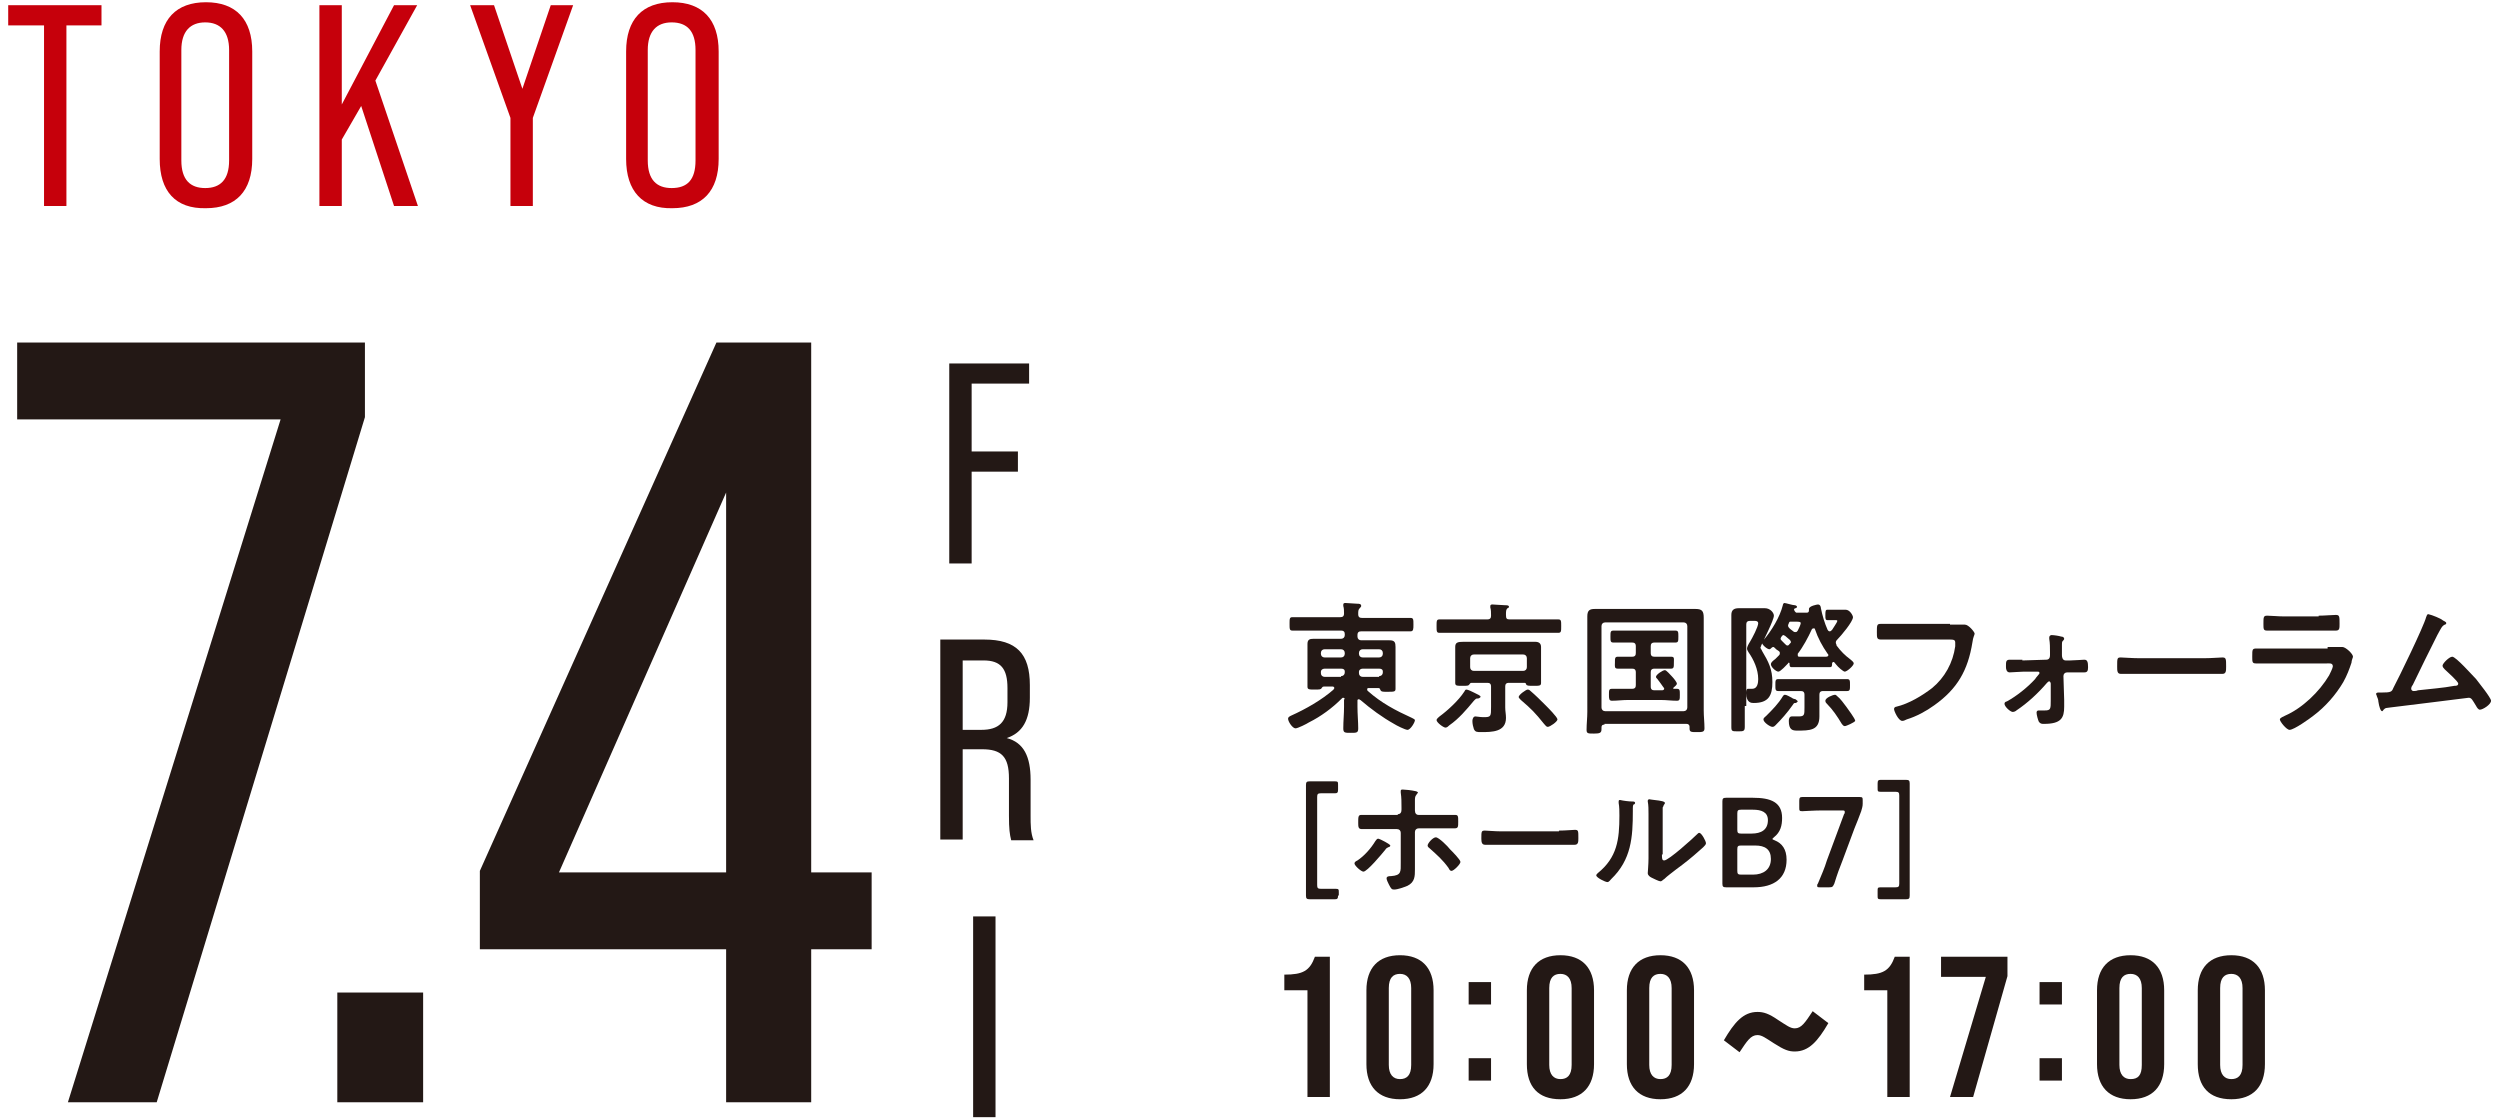
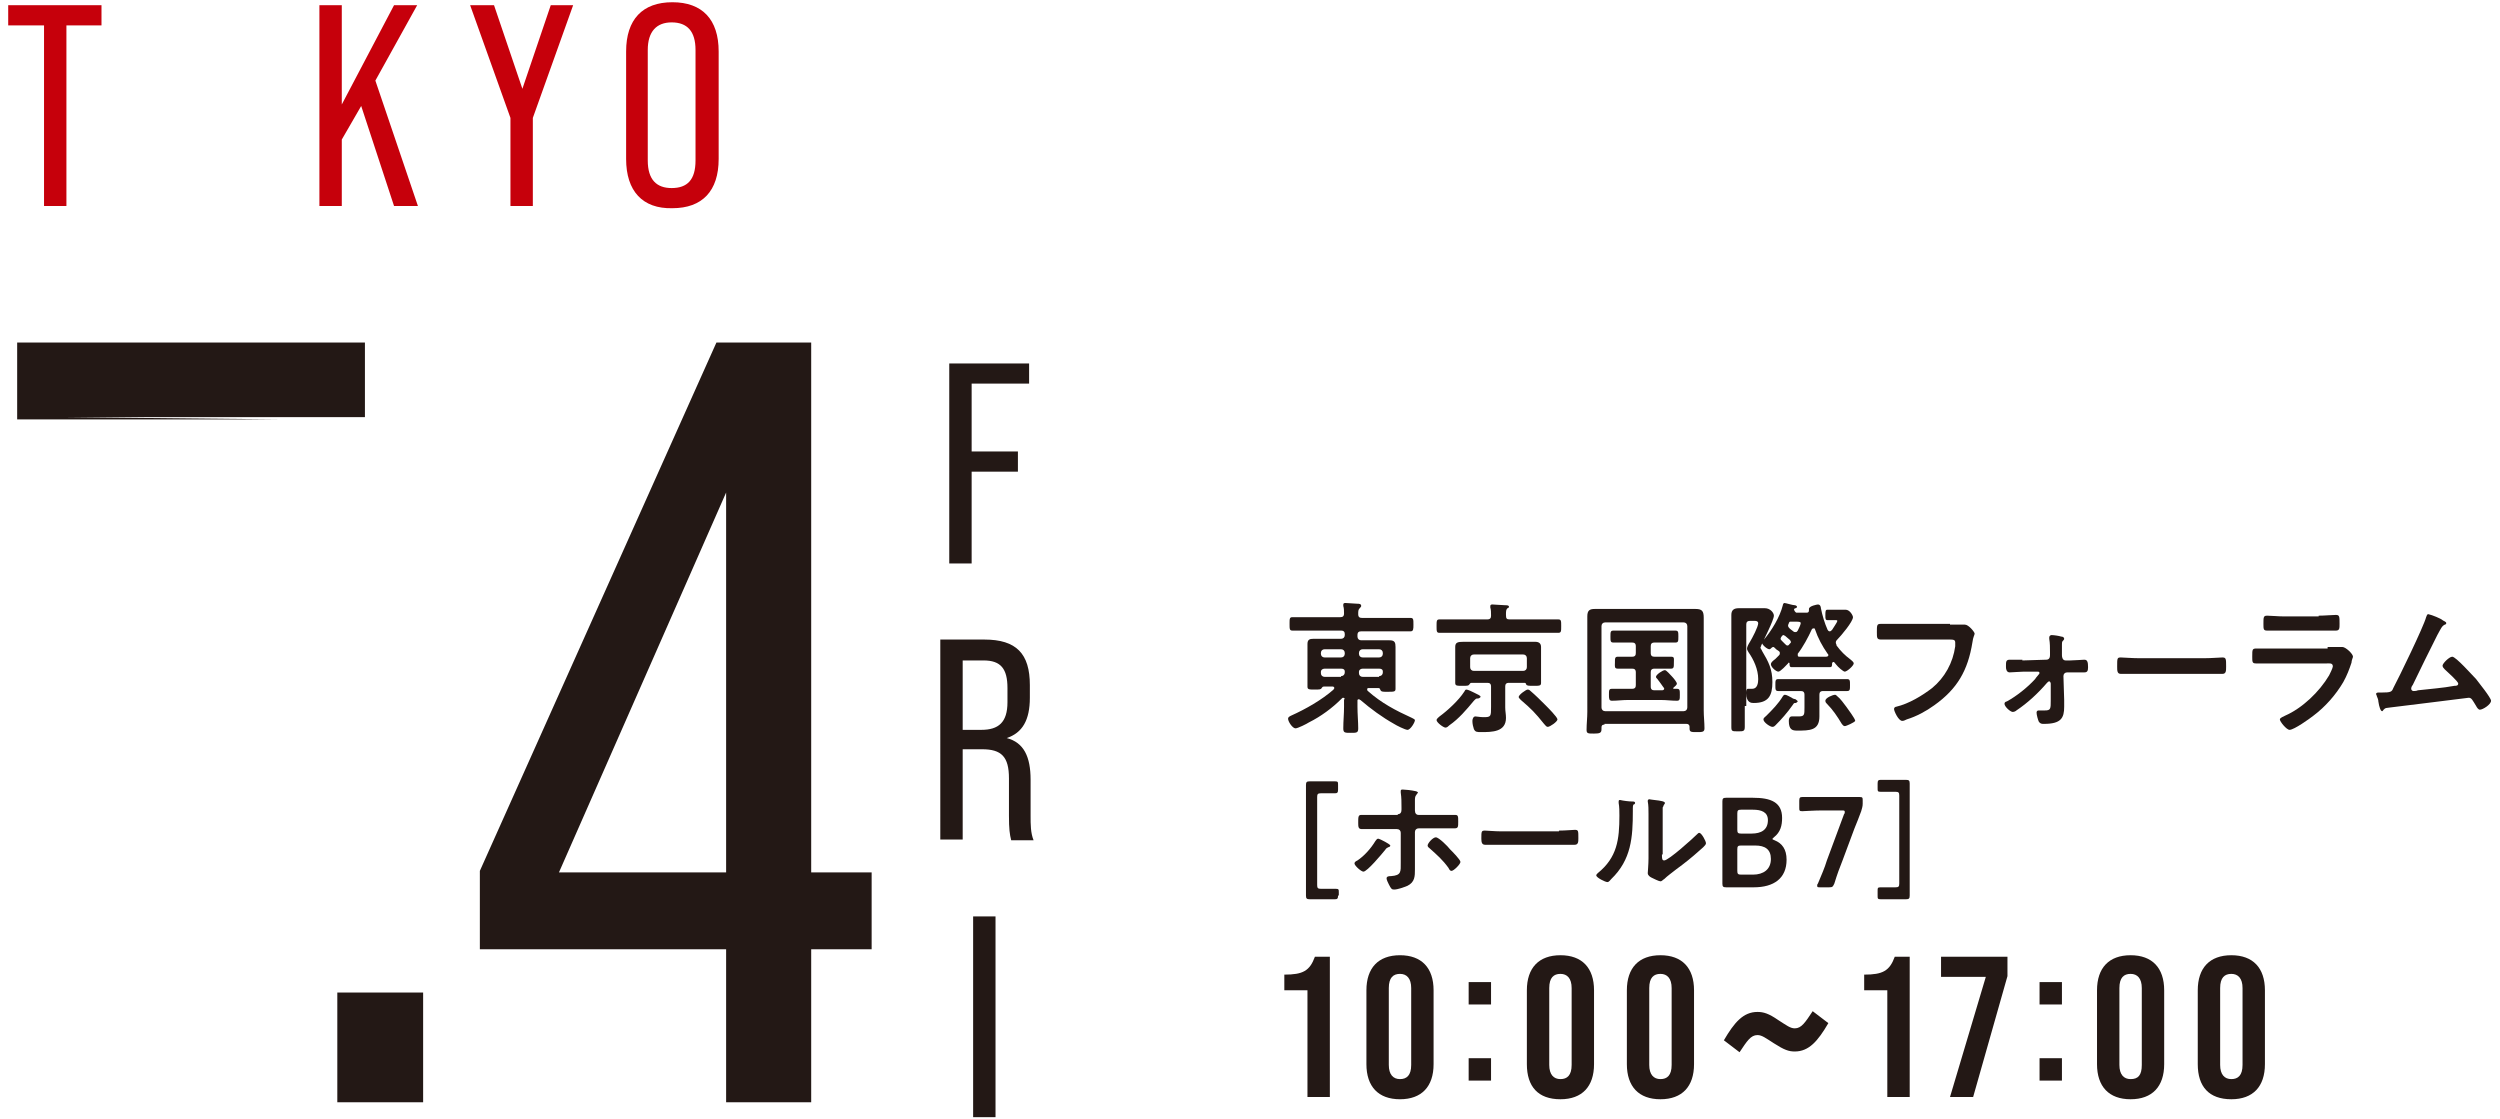
<svg xmlns="http://www.w3.org/2000/svg" version="1.1" id="レイヤー_1" x="0px" y="0px" width="335px" height="150px" viewBox="0 0 335 150" style="enable-background:new 0 0 335 150;" xml:space="preserve">
  <style type="text/css">
	.st0{fill:#231815;}
	.st1{fill:#C6000B;}
</style>
  <g>
    <g>
      <g>
        <path class="st0" d="M180.2,93.7c0-0.1-0.1-0.2-0.2-0.2c-0.1,0-0.1,0-0.2,0.1c-1.3,1.3-2.8,2.4-4.4,3.2c-0.3,0.2-1.5,0.8-1.8,0.8     c-0.4,0-1-0.9-1-1.3c0-0.2,0.2-0.3,0.4-0.4c2-0.9,4.1-2.1,5.7-3.5c0-0.1,0.1-0.1,0.1-0.2c0-0.1-0.1-0.2-0.2-0.2h-1.2     c-0.2,0-0.2,0.1-0.3,0.2c-0.1,0.2-0.3,0.2-0.9,0.2c-0.8,0-1,0-1-0.4c0-0.4,0-0.8,0-1.2v-3.4c0-0.4,0-0.7,0-1.1     c0-0.6,0.3-0.7,0.8-0.7c0.5,0,1.1,0,1.6,0h2.1c0.3,0,0.5-0.2,0.5-0.5V85c0-0.3-0.1-0.5-0.5-0.5h-4.2c-0.8,0-1.5,0-2.3,0     c-0.4,0-0.4-0.2-0.4-0.9c0-0.7,0-0.9,0.4-0.9c0.8,0,1.5,0,2.3,0h4.1c0.3,0,0.5-0.1,0.5-0.5c0-0.3,0-0.7-0.1-1c0-0.1,0-0.1,0-0.2     c0-0.2,0.2-0.2,0.3-0.2c0.4,0,1.2,0.1,1.6,0.1c0.2,0,0.5,0,0.5,0.3c0,0.1-0.1,0.2-0.2,0.3c-0.2,0.2-0.2,0.4-0.2,0.8     c0,0.4,0.2,0.5,0.5,0.5h4.2c0.8,0,1.5,0,2.3,0c0.4,0,0.4,0.2,0.4,0.9c0,0.6,0,0.9-0.4,0.9c-0.8,0-1.5,0-2.3,0h-4.3     c-0.3,0-0.5,0.1-0.5,0.5v0.2c0,0.3,0.2,0.5,0.5,0.5h2.2c0.5,0,1.1,0,1.6,0c0.7,0,0.8,0.3,0.8,0.9c0,0.3,0,0.6,0,1v3.4     c0,0.4,0,0.9,0,1.2c0,0.4-0.2,0.4-1.1,0.4c-0.6,0-0.8,0-0.9-0.2c-0.1-0.2-0.1-0.3-0.3-0.3h-1.3c-0.1,0-0.2,0-0.2,0.2     c0,0.1,0,0.1,0.1,0.2c1.8,1.6,3.7,2.6,5.9,3.6c0.2,0.1,0.4,0.2,0.4,0.3c0,0.3-0.6,1.3-1,1.3c-0.3,0-1.5-0.6-1.8-0.8     c-1.6-0.9-3.1-2-4.5-3.2c-0.1,0-0.1-0.1-0.2-0.1c-0.2,0-0.2,0.1-0.2,0.2v0.8c0,1,0.1,2,0.1,2.9c0,0.6-0.2,0.6-1,0.6     c-0.8,0-1,0-1-0.6c0-1,0.1-1.9,0.1-2.9V93.7z M179.7,88.1c0.3,0,0.5-0.2,0.5-0.5v-0.1c0-0.3-0.2-0.5-0.5-0.5h-2.2     c-0.3,0-0.5,0.2-0.5,0.5v0.1c0,0.3,0.2,0.5,0.5,0.5H179.7z M179.7,90.6c0.3,0,0.5-0.2,0.5-0.5V90c0-0.3-0.2-0.4-0.5-0.4h-2.2     c-0.3,0-0.5,0.2-0.5,0.4v0.2c0,0.3,0.2,0.5,0.5,0.5H179.7z M184.8,88.1c0.3,0,0.5-0.2,0.5-0.5v-0.1c0-0.3-0.2-0.5-0.5-0.5h-2.2     c-0.3,0-0.5,0.2-0.5,0.5v0.1c0,0.3,0.2,0.5,0.5,0.5H184.8z M184.8,90.6c0.3,0,0.5-0.2,0.5-0.5V90c0-0.3-0.2-0.4-0.5-0.4h-2.2     c-0.3,0-0.5,0.2-0.5,0.4v0.2c0,0.3,0.2,0.5,0.5,0.5H184.8z" />
        <path class="st0" d="M202.3,83h4.2c0.8,0,1.5,0,2.3,0c0.4,0,0.4,0.2,0.4,0.9s0,0.9-0.4,0.9c-0.8,0-1.5,0-2.3,0h-11.3     c-0.8,0-1.5,0-2.3,0c-0.4,0-0.4-0.2-0.4-0.9s0-0.9,0.4-0.9c0.8,0,1.5,0,2.3,0h4.1c0.4,0,0.5-0.2,0.5-0.5c0-0.4,0-0.8-0.1-1.1     c0-0.1,0-0.1,0-0.2c0-0.2,0.2-0.2,0.3-0.2c0.3,0,1.3,0.1,1.7,0.1c0.2,0,0.5,0,0.5,0.2c0,0.1-0.1,0.2-0.2,0.2     c-0.2,0.2-0.2,0.4-0.2,0.9C201.8,82.9,201.9,83,202.3,83z M198,93.6c-0.2,0-0.2,0-0.5,0.3c-1,1.2-2,2.4-3.3,3.3     c-0.1,0.1-0.3,0.3-0.5,0.3c-0.3,0-1.2-0.7-1.2-1c0-0.2,0.3-0.4,0.4-0.5c1.1-0.8,2.6-2.2,3.3-3.3c0.1-0.1,0.1-0.3,0.3-0.3     c0.2,0,0.8,0.3,1,0.4c0.6,0.3,0.9,0.4,0.9,0.6C198.3,93.5,198.2,93.6,198,93.6z M197.2,91.5c-0.2,0-0.2,0.1-0.3,0.2     c-0.1,0.2-0.3,0.2-0.9,0.2c-0.8,0-1,0-1-0.4c0-0.4,0-0.8,0-1.1v-2.6c0-0.4,0-0.7,0-1.1c0-0.6,0.3-0.7,1.1-0.7c0.3,0,0.8,0,1.3,0     h6.7c0.6,0,1.1,0,1.6,0c0.5,0,0.8,0.2,0.8,0.7c0,0.4,0,0.7,0,1.1v2.6c0,0.4,0,0.7,0,1.1c0,0.4-0.2,0.4-1,0.4c-0.7,0-0.9,0-1-0.2     c0-0.1-0.1-0.2-0.2-0.2h-2.1c-0.4,0-0.5,0.2-0.5,0.5v2.8c0,0.5,0.1,0.9,0.1,1.4c0,1.9-1.9,1.9-3.3,1.9c-0.6,0-0.8,0-1-0.4     c-0.1-0.3-0.2-0.7-0.2-1.1c0-0.2,0.1-0.6,0.4-0.6c0.2,0,0.6,0.1,1.1,0.1c1,0,1-0.1,1-1.4V92c0-0.4-0.2-0.5-0.5-0.5H197.2z      M204.1,89.9c0.3,0,0.5-0.2,0.5-0.5v-1.2c0-0.3-0.2-0.5-0.5-0.5h-6.6c-0.3,0-0.5,0.2-0.5,0.5v1.2c0,0.3,0.2,0.5,0.5,0.5H204.1z      M207.4,97.4c-0.2,0-0.3-0.2-0.5-0.4c-1.2-1.5-1.7-2-3.1-3.2c-0.1-0.1-0.3-0.3-0.3-0.4c0-0.3,1-1,1.2-1c0.2,0,0.3,0.1,0.4,0.2     c0.7,0.6,1.3,1.2,2,1.9c0.3,0.3,1.6,1.6,1.6,1.9C208.7,96.7,207.7,97.4,207.4,97.4z" />
        <path class="st0" d="M215,97.1c-0.3,0-0.4,0.1-0.4,0.4v0.2c0,0.5-0.2,0.6-1,0.6c-0.8,0-1,0-1-0.5c0-0.8,0.1-1.6,0.1-2.4V84.4     c0-0.6,0-1.2,0-1.8c0-0.8,0.3-1,1-1c0.6,0,1.3,0,1.9,0h9.7c0.6,0,1.3,0,1.9,0c0.9,0,1.1,0.3,1.1,1.2c0,0.4,0,1,0,1.6v10.8     c0,0.8,0.1,1.6,0.1,2.4c0,0.5-0.3,0.5-1,0.5c-0.8,0-1,0-1-0.5v-0.2c0-0.3-0.2-0.4-0.4-0.4H215z M226.1,83.9     c0-0.3-0.2-0.5-0.5-0.5h-10.5c-0.3,0-0.5,0.2-0.5,0.5v10.9c0,0.3,0.2,0.5,0.5,0.5h10.5c0.3,0,0.5-0.2,0.5-0.5V83.9z M221.2,92     c0,0.4,0.2,0.5,0.5,0.5h1c0.2,0,0.3-0.1,0.3-0.2c0-0.1,0-0.1-0.1-0.2c-0.2-0.3-0.5-0.7-0.8-1.1c-0.1-0.1-0.2-0.2-0.2-0.3     c0-0.3,0.9-0.9,1.2-0.9c0.2,0,0.7,0.6,0.9,0.8c0.2,0.2,0.7,0.8,0.7,1s-0.3,0.4-0.4,0.5c0,0-0.1,0.1-0.1,0.1     c0,0.1,0.1,0.1,0.1,0.1h0.4c0.4,0,0.4,0.2,0.4,0.8c0,0.6,0,0.8-0.4,0.8c-0.7,0-1.4-0.1-2.1-0.1h-4.5c-0.7,0-1.4,0.1-2.1,0.1     c-0.4,0-0.4-0.3-0.4-0.8c0-0.6,0-0.8,0.4-0.8c0.7,0,1.4,0,2.1,0h0.6c0.4,0,0.5-0.2,0.5-0.5v-1.7c0-0.4-0.2-0.5-0.5-0.5h-0.1     c-0.6,0-1.2,0-1.8,0c-0.5,0-0.4-0.3-0.4-0.8c0-0.6,0-0.8,0.4-0.8c0.6,0,1.2,0,1.8,0h0.1c0.4,0,0.5-0.2,0.5-0.5v-0.9     c0-0.4-0.2-0.5-0.5-0.5h-0.5c-0.7,0-1.4,0-2,0c-0.4,0-0.4-0.2-0.4-0.8c0-0.6,0-0.8,0.4-0.8c0.7,0,1.4,0,2,0h4.3c0.7,0,1.4,0,2,0     c0.4,0,0.4,0.2,0.4,0.8c0,0.6,0,0.8-0.4,0.8c-0.7,0-1.4,0-2,0h-0.8c-0.4,0-0.5,0.2-0.5,0.5v0.9c0,0.4,0.2,0.5,0.5,0.5h0.4     c0.6,0,1.2,0,1.8,0c0.5,0,0.4,0.2,0.4,0.8c0,0.6,0,0.8-0.4,0.8c-0.6,0-1.2,0-1.8,0h-0.4c-0.4,0-0.5,0.2-0.5,0.5V92z" />
        <path class="st0" d="M233.8,94.6c0,0.9,0,1.9,0,2.8c0,0.6-0.2,0.6-0.9,0.6c-0.8,0-0.9,0-0.9-0.6c0-0.9,0-1.8,0-2.8V84     c0-0.5,0-1.1,0-1.6c0-0.7,0.4-0.9,1-0.9c0.4,0,0.8,0,1.2,0h1c0.4,0,0.8,0,1.3,0c0.7,0,1.2,0.6,1.2,1c0,0.6-1.4,3.3-1.7,4     c0,0.1-0.1,0.2-0.1,0.3c0,0.1,0.2,0.3,0.2,0.4c0.9,1.5,1.4,2.5,1.4,4.2c0,1.8-0.5,2.8-2.5,2.8c-0.3,0-1,0-1-1.3     c0-0.2,0-0.6,0.2-0.6c0,0,0.3,0,0.6,0c0.7,0,0.8-0.8,0.8-1.3c0-1.3-0.6-2.6-1.3-3.6c-0.1-0.2-0.2-0.3-0.2-0.5     c0-0.2,0.2-0.6,0.4-0.9c0.3-0.5,1.1-2,1.1-2.5c0-0.2-0.2-0.3-0.4-0.3h-0.7c-0.4,0-0.5,0.2-0.5,0.5V94.6z M240.6,94.2     c-0.2,0-0.2,0-0.4,0.3c-0.7,1-1.5,1.9-2.3,2.7c-0.1,0.1-0.2,0.2-0.4,0.2c-0.3,0-1.2-0.6-1.2-1c0-0.2,0.2-0.3,0.4-0.5     c0.8-0.8,1.6-1.6,2.2-2.6c0.1-0.1,0.1-0.2,0.3-0.2c0.2,0,0.7,0.3,0.9,0.4c0.1,0.1,0.4,0.2,0.5,0.2c0.1,0.1,0.3,0.2,0.3,0.3     C240.8,94.1,240.7,94.2,240.6,94.2z M240.7,82.1h0.4c0.3,0,0.7,0,1,0c0.2,0,0.3-0.1,0.3-0.3c0-0.1,0-0.1,0-0.2     c0-0.4,1.1-0.6,1.2-0.6c0.3,0,0.4,0.3,0.4,0.5c0.2,1,0.5,2,0.9,2.9c0.1,0.1,0.1,0.2,0.3,0.2c0.1,0,0.2-0.1,0.3-0.2     c0.1-0.2,0.7-1,0.7-1.2c0-0.1-0.1-0.1-0.2-0.1h-0.2c-0.5,0-0.8,0-0.9,0c-0.3,0-0.3-0.2-0.3-0.6c0-0.6,0-0.8,0.3-0.8     c0,0,0.5,0,0.9,0h0.5c0.4,0,0.7,0,1,0c0.6,0,1,0.8,1,1c0,0.6-1.6,2.5-2.1,3c-0.1,0.1-0.2,0.2-0.2,0.4c0,0.2,0.1,0.2,0.1,0.4     c0.6,0.8,1.1,1.3,1.9,1.9c0.1,0.1,0.4,0.3,0.4,0.5c0,0.3-0.9,1.1-1.2,1.1c-0.2,0-0.9-0.6-1.2-1c-0.1-0.1-0.2-0.3-0.3-0.3     c-0.1,0-0.2,0.1-0.2,0.2c0,0.3,0,0.5-0.3,0.5c-0.5,0-1,0-1.5,0h-2.1c-0.5,0-1,0-1.5,0c-0.3,0-0.3-0.2-0.3-0.5     c0-0.1-0.1-0.1-0.1-0.1c0,0-0.1,0-0.1,0.1c-0.2,0.2-1,1.1-1.3,1.1c-0.3,0-1-0.6-1-1c0-0.2,0.2-0.4,0.6-0.7l0.5-0.5     c0.1-0.1,0.1-0.2,0.1-0.3c0-0.2-0.1-0.2-0.2-0.3c-0.2-0.1-0.3-0.2-0.5-0.4c-0.1-0.1-0.1-0.1-0.2-0.1c-0.1,0-0.2,0.1-0.2,0.1     c-0.1,0.1-0.2,0.2-0.3,0.2c-0.3,0-1-0.6-1-0.9c0-0.1,0.1-0.3,0.2-0.3c1.1-1.3,2.2-3.1,2.6-4.7c0-0.1,0.1-0.3,0.2-0.3     c0.2,0,1.1,0.3,1.4,0.3c0.1,0,0.3,0.1,0.3,0.2c0,0.1-0.1,0.2-0.2,0.2s-0.2,0.1-0.2,0.2C240.5,82,240.7,82.1,240.7,82.1z      M241.8,93.1c0-0.4-0.2-0.5-0.5-0.5h-1.1c-0.6,0-1.2,0-1.9,0c-0.4,0-0.4-0.2-0.4-0.8c0-0.6,0-0.8,0.4-0.8c0.6,0,1.3,0,1.9,0h5.4     c0.6,0,1.3,0,1.9,0c0.4,0,0.4,0.2,0.4,0.8c0,0.6,0,0.8-0.4,0.8c-0.6,0-1.3,0-1.9,0h-1.3c-0.4,0-0.5,0.2-0.5,0.5v1.6     c0,0.4,0,0.9,0,1.3c0,1.9-1.3,1.9-3,1.9c-0.6,0-1.1-0.1-1.1-1.3c0-0.3,0.1-0.6,0.4-0.6c0.1,0,0.2,0,0.3,0c0.2,0,0.4,0,0.6,0     c0.8,0,0.8-0.2,0.8-1.2V93.1z M239.9,85.8c-0.2-0.2-0.5-0.4-0.7-0.6c-0.1,0-0.1-0.1-0.2-0.1c-0.1,0-0.2,0.1-0.2,0.1     c-0.1,0.1-0.2,0.3-0.2,0.4c0,0.1,0.1,0.2,0.2,0.3c0.1,0.1,0.3,0.3,0.4,0.4c0.1,0.1,0.2,0.2,0.3,0.2c0.2,0,0.2-0.1,0.3-0.2     c0.1-0.1,0.2-0.2,0.2-0.3C239.9,85.9,239.9,85.9,239.9,85.8z M239.8,84.2c0.2,0.2,0.4,0.3,0.5,0.4c0.1,0.1,0.2,0.1,0.3,0.1     c0.2,0,0.2-0.1,0.3-0.2c0.1-0.2,0.4-0.8,0.4-1c0-0.2-0.3-0.2-0.9-0.2H240c-0.2,0-0.2,0-0.3,0.2c0,0.1-0.1,0.2-0.1,0.3     C239.6,84,239.7,84.1,239.8,84.2z M240.9,87.8c0,0.2,0.1,0.2,0.3,0.2h2.7c0.3,0,0.5,0,0.8,0c0.2,0,0.3-0.1,0.3-0.2     c0-0.1,0-0.1-0.1-0.2c-0.7-1-1.3-2.1-1.7-3.3c0-0.1-0.1-0.1-0.2-0.1c-0.1,0-0.2,0.1-0.2,0.1c-0.5,1.1-1.2,2.4-1.9,3.3     C240.9,87.6,240.9,87.7,240.9,87.8z M247.2,97.3c-0.2,0-0.3-0.2-0.4-0.3c-0.6-1-1.2-1.9-2-2.7c-0.1-0.1-0.2-0.2-0.2-0.4     c0-0.4,1-0.8,1.3-0.8c0.1,0,0.2,0.1,0.3,0.2c0.4,0.3,0.9,1,1.2,1.4c0.2,0.3,1.2,1.6,1.2,1.9C248.5,96.8,247.4,97.3,247.2,97.3z" />
        <path class="st0" d="M261.3,83.7c0.4,0,1.3,0,1.7,0c0.1,0,0.3,0,0.3,0c0.5,0,1.3,1,1.3,1.2c0,0.2-0.2,0.4-0.3,1.2     c-0.6,3.7-2,6.2-5.1,8.4c-1.1,0.8-2.4,1.5-3.7,1.9c-0.2,0.1-0.4,0.2-0.6,0.2c-0.5,0-1.1-1.3-1.1-1.6c0-0.2,0.2-0.3,0.3-0.3     c1.7-0.4,3.5-1.5,4.8-2.5c1.7-1.4,2.8-3.4,3.1-5.6c0-0.1,0-0.3,0-0.5c0-0.4-0.3-0.4-0.7-0.4h-6.8c-0.8,0-1.6,0-2.4,0     c-0.6,0-0.6-0.2-0.6-1c0-0.9,0-1.1,0.5-1.1c0.8,0,1.6,0,2.5,0H261.3z" />
        <path class="st0" d="M271,88.5l3.2-0.1c0.4,0,0.5-0.3,0.5-0.6v-0.4c0-0.6,0-1.2-0.1-1.8c0-0.1,0-0.2,0-0.2c0-0.2,0.2-0.3,0.3-0.3     c0.3,0,1,0.1,1.3,0.2c0.2,0,0.4,0.1,0.4,0.3c0,0.1-0.1,0.2-0.2,0.3c-0.1,0.1-0.1,0.3-0.1,0.5v1.4c0,0.3,0.1,0.7,0.5,0.7h0.6     c0.4,0,1.8-0.1,1.9-0.1c0.4,0,0.5,0.3,0.5,1c0,0.5-0.1,0.7-0.5,0.7h-1c-0.3,0-0.6,0-0.9,0H277c-0.3,0-0.5,0.2-0.5,0.5l0.1,3.2     c0,0.3,0,0.6,0,0.9c0,1.5-0.4,2.3-2.7,2.3c-0.3,0-0.5,0-0.7-0.3c-0.1-0.2-0.3-0.9-0.3-1.2c0-0.2,0.1-0.3,0.3-0.3     c0.1,0,0.5,0,0.8,0c0.8,0,0.8-0.2,0.8-1.4l0-2.2c0-0.1-0.1-0.3-0.2-0.3c-0.1,0-0.2,0.1-0.3,0.2c-1.2,1.4-2.6,2.7-4.1,3.7     c-0.1,0.1-0.3,0.2-0.5,0.2c-0.3,0-1.1-0.7-1.1-1.1c0-0.2,0.2-0.3,0.3-0.3c1.3-0.7,2.8-1.9,3.8-3c0.1-0.2,0.6-0.7,0.6-0.8     c0-0.1-0.1-0.2-0.2-0.2l-1.9,0c-0.3,0-1.7,0.1-1.9,0.1c-0.4,0-0.5-0.4-0.5-0.7v-0.2c0-0.5,0-0.8,0.5-0.8c0.2,0,0.5,0,0.7,0H271z" />
        <path class="st0" d="M295.4,88.2c0.9,0,2.1-0.1,2.4-0.1c0.5,0,0.5,0.2,0.5,1.2c0,0.6,0,1-0.5,1c-0.8,0-1.6,0-2.4,0h-8.8     c-0.8,0-1.6,0-2.4,0c-0.5,0-0.5-0.4-0.5-1c0-1.1,0-1.2,0.5-1.2c0.2,0,1.6,0.1,2.4,0.1H295.4z" />
        <path class="st0" d="M311.9,86.7c0.4,0,1.3,0,1.7,0c0.1,0,0.2,0,0.3,0c0.4,0,1.4,0.9,1.4,1.3c0,0.1-0.2,0.5-0.2,0.8     c-0.3,0.9-0.6,1.7-1.1,2.6c-1,1.7-2.4,3.3-4,4.5c-0.5,0.4-2.6,1.9-3.2,1.9c-0.4,0-1.3-1.1-1.3-1.4c0-0.2,0.5-0.4,0.7-0.5     c2.3-1,4.6-3.2,5.9-5.4c0.1-0.2,0.5-1,0.5-1.2c0-0.5-0.5-0.4-0.8-0.4h-7.1c-0.8,0-1.6,0-2.4,0c-0.5,0-0.5-0.2-0.5-0.9     c0-1,0-1.1,0.6-1.1c0.8,0,1.6,0,2.4,0H311.9z M310.7,82.5c0.8,0,1.8-0.1,2.3-0.1c0.5,0,0.5,0.2,0.5,1.2c0,0.6,0,0.9-0.5,0.9     c-0.8,0-1.5,0-2.3,0H306c-0.7,0-1.5,0-2.2,0c-0.5,0-0.5-0.2-0.5-0.9c0-0.9,0-1.1,0.5-1.1c0.5,0,1.5,0.1,2.3,0.1H310.7z" />
        <path class="st0" d="M327.3,83.1c0.1,0.1,0.5,0.2,0.5,0.4c0,0.1-0.1,0.2-0.2,0.2c-0.4,0.2-0.5,0.5-1,1.4     c-1.1,2.2-2.2,4.4-3.3,6.7c-0.1,0.1-0.2,0.3-0.2,0.5c0,0.2,0.2,0.3,0.3,0.3c0.1,0,0.4,0,0.6-0.1c1.7-0.2,3.3-0.3,4.9-0.6     c0.2,0,0.5,0,0.5-0.3c0-0.3-1.5-1.6-1.8-1.9c-0.1-0.1-0.3-0.3-0.3-0.5c0-0.3,0.9-1.2,1.3-1.2c0.5,0,2.7,2.5,3.2,3     c0.3,0.4,2,2.5,2,2.9c0,0.5-1.1,1.2-1.5,1.2c-0.2,0-0.4-0.3-0.5-0.5c-0.5-0.8-0.6-1.1-1-1.1c-0.1,0-9.5,1.2-10.5,1.3     c-0.6,0.1-0.6,0-0.9,0.3c-0.1,0.1-0.1,0.2-0.2,0.2c-0.2,0-0.4-0.6-0.5-1.3c0-0.2-0.1-0.5-0.2-0.7c0-0.1-0.1-0.2-0.1-0.3     c0-0.2,0.2-0.2,0.4-0.2h0.3c1.3,0,1.4-0.1,1.6-0.6c0.7-1.3,4.1-8.3,4.4-9.5c0.1-0.2,0.1-0.4,0.3-0.4     C325.9,82.4,327.1,82.9,327.3,83.1z" />
        <path class="st0" d="M179.3,120c0,0.4-0.1,0.5-0.4,0.5c-0.1,0-0.9,0-1.4,0h-2c-0.4,0-0.5-0.1-0.5-0.5v-14.8     c0-0.4,0.1-0.5,0.5-0.5h2c0.5,0,1.3,0,1.4,0c0.4,0,0.4,0.1,0.4,0.5v0.6c0,0.4-0.1,0.5-0.4,0.5c-0.2,0-0.9,0-1.5,0H177     c-0.4,0-0.5,0.1-0.5,0.5v11.8c0,0.4,0.1,0.5,0.5,0.5h0.5c0.5,0,1.2,0,1.5,0c0.4,0,0.4,0.1,0.4,0.5V120z" />
        <path class="st0" d="M185.6,112.8c0.2,0.1,0.7,0.4,0.7,0.5c0,0.1-0.1,0.2-0.2,0.2c-0.2,0.1-0.3,0.1-0.5,0.4     c-0.4,0.5-2.4,2.9-2.9,2.9c-0.3,0-1.2-0.8-1.2-1.1c0-0.2,0.2-0.3,0.4-0.4c0.9-0.6,1.8-1.6,2.4-2.6c0.1-0.1,0.2-0.3,0.3-0.3     C184.7,112.3,185.4,112.7,185.6,112.8z M187.3,109.1c0.4,0,0.5-0.3,0.5-0.6v-0.3c0-0.7,0-1.3-0.1-2c0-0.1,0-0.1,0-0.2     c0-0.2,0.1-0.2,0.3-0.2c0.3,0,1.2,0.1,1.6,0.2c0.1,0,0.4,0.1,0.4,0.2c0,0.1-0.1,0.1-0.2,0.3c-0.2,0.2-0.2,0.5-0.2,0.8     c0,0.4,0,0.7,0,1.1v0.2c0,0.4,0.2,0.6,0.5,0.6h3.9c0.3,0,0.7,0,1,0c0.4,0,0.4,0.2,0.4,0.9c0,0.7,0,0.9-0.5,0.9     c-0.7,0-1.5,0-2.2,0h-2.6c-0.3,0-0.5,0.2-0.5,0.5v4c0,0.3,0,0.7,0,1c0,0.9,0,1.7-1,2.2c-0.5,0.2-1.3,0.5-1.8,0.5     c-0.3,0-0.4-0.1-0.7-0.7c-0.1-0.2-0.3-0.6-0.3-0.8c0-0.3,0.4-0.3,0.6-0.3c1.4-0.1,1.3-0.6,1.3-1.8v-4c0-0.3-0.2-0.5-0.5-0.5h-2.6     c-0.7,0-1.4,0-2.1,0c-0.5,0-0.5-0.3-0.5-0.9c0-0.7,0-1,0.4-1c0.5,0,1.5,0,2.2,0H187.3z M194.3,113.8c0.3,0.3,1.4,1.4,1.4,1.7     c0,0.3-0.9,1.2-1.2,1.2c-0.2,0-0.3-0.2-0.4-0.4c-0.8-1.1-1.5-1.7-2.5-2.6c-0.1-0.1-0.3-0.2-0.3-0.4c0-0.3,0.7-1.1,1.1-1.1     C192.8,112.2,194,113.4,194.3,113.8z" />
        <path class="st0" d="M208.9,111.3c0.8,0,1.9-0.1,2.1-0.1c0.5,0,0.5,0.1,0.5,1.1c0,0.5,0,0.9-0.5,0.9c-0.7,0-1.4,0-2.1,0h-7.8     c-0.7,0-1.4,0-2.1,0c-0.4,0-0.5-0.3-0.5-0.8c0-1,0-1.1,0.5-1.1c0.2,0,1.4,0.1,2.1,0.1H208.9z" />
        <path class="st0" d="M218.7,107.4c0.2,0,0.4,0,0.4,0.2c0,0.1-0.1,0.2-0.2,0.2c-0.1,0.1-0.1,0.4-0.1,0.5v0.4     c0,3.5-0.2,6.5-2.9,9.1c-0.1,0.1-0.3,0.4-0.5,0.4c-0.3,0-1.5-0.6-1.5-0.9c0-0.1,0.1-0.2,0.2-0.3c2.6-2.1,2.9-4.5,2.9-7.7     c0-0.5,0-1.2-0.1-1.7c0-0.1,0-0.1,0-0.2c0-0.2,0.1-0.2,0.2-0.2C217.5,107.3,218.3,107.4,218.7,107.4z M222.7,114.5     c0,0.5,0,0.8,0.3,0.8c0.6,0,3.9-3,4.4-3.5c0.1-0.1,0.2-0.2,0.3-0.2c0.3,0,0.9,1.1,0.9,1.4c0,0.3-0.7,0.8-0.9,1     c-1,0.9-2,1.7-3.1,2.5c-0.5,0.4-1.2,0.9-1.6,1.3c-0.2,0.1-0.3,0.3-0.5,0.3c-0.2,0-1-0.4-1.2-0.5c-0.2-0.1-0.5-0.3-0.5-0.6     c0-0.1,0.1-1.2,0.1-2v-5.9c0-0.6,0-1.2-0.1-1.7v-0.1c0-0.1,0.1-0.2,0.2-0.2c0.1,0,0.5,0.1,0.7,0.1c0.9,0.1,1.4,0.2,1.4,0.4     c0,0.1-0.1,0.2-0.1,0.2c-0.1,0.1-0.1,0.3-0.2,0.4c0,0.4,0,1.2,0,1.7V114.5z" />
        <path class="st0" d="M233.6,118.9c-0.8,0-2.1,0-2.3,0c-0.4,0-0.5-0.1-0.5-0.5c0-0.1,0-2,0-2.9v-5.3c0-0.8,0-2.5,0-2.8     c0-0.4,0.1-0.5,0.5-0.5c0.2,0,1.5,0,2.3,0h1.3c2.4,0,3.9,0.6,3.9,2.7c0,1-0.2,1.9-1.1,2.6c-0.1,0.1-0.2,0.2-0.2,0.2     c0,0.1,0.1,0.1,0.3,0.2c1,0.4,1.6,1.2,1.6,2.6c0,2.5-1.7,3.7-4.4,3.7H233.6z M232.8,111.2c0,0.4,0.1,0.5,0.5,0.5h1.4     c1.3,0,2.2-0.5,2.2-1.8c0-1.1-0.9-1.4-2-1.4h-1.6c-0.4,0-0.5,0.1-0.5,0.5V111.2z M232.8,116.7c0,0.4,0.1,0.5,0.5,0.5h1.6     c1.4,0,2.4-0.7,2.4-2.1c0-1.3-0.8-1.8-2.1-1.8h-1.9c-0.4,0-0.5,0.1-0.5,0.5V116.7z" />
        <path class="st0" d="M246.9,115.3c-0.4,1-0.7,1.8-1.1,3.1c-0.2,0.4-0.2,0.5-0.7,0.5h-1.2c-0.3,0-0.4,0-0.4-0.2     c0-0.1,0-0.2,0.1-0.3c0.5-1.2,0.9-2.1,1.2-3.1l2.3-6.2c0.1-0.1,0.1-0.2,0.1-0.3c0-0.2-0.1-0.2-0.4-0.2h-2.7     c-0.9,0-2.5,0.1-2.6,0.1c-0.4,0-0.4-0.1-0.4-0.5v-0.9c0-0.4,0.1-0.5,0.4-0.5c0.1,0,1.8,0,2.6,0h2.5c0.9,0,2.5,0,2.6,0     c0.4,0,0.4,0.1,0.4,0.5v0.4c0,0.4-0.1,0.6-0.2,1c-0.3,0.8-0.6,1.6-0.9,2.3L246.9,115.3z" />
        <path class="st0" d="M252,118.9c0.2,0,0.9,0,1.5,0h0.5c0.4,0,0.5-0.1,0.5-0.5v-11.8c0-0.4-0.1-0.5-0.5-0.5h-0.5     c-0.5,0-1.2,0-1.5,0c-0.4,0-0.4-0.1-0.4-0.5v-0.6c0-0.4,0.1-0.5,0.4-0.5c0.1,0,0.9,0,1.4,0h2c0.4,0,0.5,0.1,0.5,0.5V120     c0,0.4-0.1,0.5-0.5,0.5h-2c-0.5,0-1.3,0-1.4,0c-0.4,0-0.4-0.1-0.4-0.5v-0.6C251.6,119,251.6,118.9,252,118.9z" />
      </g>
    </g>
    <g>
      <path class="st0" d="M175.2,132.7h-3.1v-2.1c2.5,0,3.4-0.5,4.1-2.4h2V147h-3V132.7z" />
      <path class="st0" d="M183.1,142.6v-9.9c0-3,1.6-4.7,4.5-4.7c2.9,0,4.5,1.7,4.5,4.7v9.9c0,3-1.6,4.7-4.5,4.7    C184.7,147.3,183.1,145.6,183.1,142.6z M189.1,142.7v-10.3c0-1.3-0.6-1.9-1.5-1.9c-0.9,0-1.5,0.5-1.5,1.9v10.3    c0,1.3,0.6,1.9,1.5,1.9C188.5,144.6,189.1,144.1,189.1,142.7z" />
      <path class="st0" d="M196.8,131.6h3v3h-3V131.6z M196.8,141.8h3v3h-3V141.8z" />
      <path class="st0" d="M204.6,142.6v-9.9c0-3,1.6-4.7,4.5-4.7c2.9,0,4.5,1.7,4.5,4.7v9.9c0,3-1.6,4.7-4.5,4.7    C206.1,147.3,204.6,145.6,204.6,142.6z M210.6,142.7v-10.3c0-1.3-0.6-1.9-1.5-1.9c-0.9,0-1.5,0.5-1.5,1.9v10.3    c0,1.3,0.6,1.9,1.5,1.9C210,144.6,210.6,144.1,210.6,142.7z" />
      <path class="st0" d="M218,142.6v-9.9c0-3,1.6-4.7,4.5-4.7c2.9,0,4.5,1.7,4.5,4.7v9.9c0,3-1.6,4.7-4.5,4.7    C219.6,147.3,218,145.6,218,142.6z M224,142.7v-10.3c0-1.3-0.6-1.9-1.5-1.9s-1.5,0.5-1.5,1.9v10.3c0,1.3,0.6,1.9,1.5,1.9    S224,144.1,224,142.7z" />
      <path class="st0" d="M231,139.4c1.4-2.4,2.6-3.8,4.5-3.8c0.8,0,1.5,0.2,2.8,1.1c1.1,0.7,1.6,1.1,2.2,1.1c0.9,0,1.4-0.8,2.4-2.3    l2.1,1.6c-1.4,2.4-2.6,3.8-4.5,3.8c-0.8,0-1.4-0.2-2.8-1.1c-1.1-0.7-1.6-1.1-2.2-1.1c-0.9,0-1.4,0.8-2.4,2.3L231,139.4z" />
      <path class="st0" d="M252.9,132.7h-3.1v-2.1c2.5,0,3.4-0.5,4.1-2.4h2V147h-3V132.7z" />
      <path class="st0" d="M266.1,130.9h-6v-2.7h8.9v2.6l-4.6,16.2h-3.1L266.1,130.9z" />
      <path class="st0" d="M273.3,131.6h3v3h-3V131.6z M273.3,141.8h3v3h-3V141.8z" />
      <path class="st0" d="M281,142.6v-9.9c0-3,1.6-4.7,4.5-4.7c2.9,0,4.5,1.7,4.5,4.7v9.9c0,3-1.6,4.7-4.5,4.7    C282.6,147.3,281,145.6,281,142.6z M287,142.7v-10.3c0-1.3-0.6-1.9-1.5-1.9c-0.9,0-1.5,0.5-1.5,1.9v10.3c0,1.3,0.6,1.9,1.5,1.9    C286.5,144.6,287,144.1,287,142.7z" />
      <path class="st0" d="M294.5,142.6v-9.9c0-3,1.6-4.7,4.5-4.7c2.9,0,4.5,1.7,4.5,4.7v9.9c0,3-1.6,4.7-4.5,4.7    C296,147.3,294.5,145.6,294.5,142.6z M300.5,142.7v-10.3c0-1.3-0.6-1.9-1.5-1.9c-0.9,0-1.5,0.5-1.5,1.9v10.3    c0,1.3,0.6,1.9,1.5,1.9C299.9,144.6,300.5,144.1,300.5,142.7z" />
    </g>
    <g>
      <g>
        <g>
          <g>
-             <path class="st0" d="M37.6,56.2H2.3V45.9h46.6v10l-27.9,91.8H9.1L37.6,56.2z" />
+             <path class="st0" d="M37.6,56.2H2.3V45.9h46.6v10H9.1L37.6,56.2z" />
            <path class="st0" d="M45.2,133h11.5v14.7H45.2V133z" />
            <path class="st0" d="M97.3,127.2h-33v-10.5L96,45.9h12.7v71h8.1v10.3h-8.1v20.5H97.3V127.2z M97.3,116.9V66l-22.4,50.9H97.3z" />
          </g>
        </g>
        <g>
          <g>
            <path class="st0" d="M127.2,48.7h10.7v2.7h-7.7v9.1h6.2v2.7h-6.2v12.3h-3V48.7z" />
            <path class="st0" d="M126,85.7h5.9c4.3,0,6.1,1.9,6.1,6.1v1.7c0,3-1,4.7-3.1,5.4v0c2.3,0.6,3.2,2.5,3.2,5.6v4.8       c0,1.2,0,2.3,0.4,3.3h-3c-0.2-0.8-0.3-1.5-0.3-3.3v-5c0-2.9-1-3.9-3.6-3.9H129v12.1h-3V85.7z M131.5,97.8c2.3,0,3.5-1,3.5-3.7       v-1.9c0-2.6-0.9-3.7-3.2-3.7H129v9.3H131.5z" />
            <path class="st0" d="M130.4,122.8h3v26.9h-3V122.8z" />
          </g>
        </g>
      </g>
      <g>
        <g>
          <path class="st1" d="M5.9,3.4H1.1V0.7h12.5v2.7H8.9v24.2h-3V3.4z" />
-           <path class="st1" d="M21.4,21.3V6.9c0-4.3,2.2-6.6,6.2-6.6c4,0,6.2,2.3,6.2,6.6v14.4c0,4.3-2.2,6.6-6.2,6.6      C23.5,28,21.4,25.6,21.4,21.3z M30.7,21.5V6.7c0-2.5-1.2-3.7-3.2-3.7c-2,0-3.2,1.2-3.2,3.7v14.8c0,2.6,1.2,3.7,3.2,3.7      C29.5,25.2,30.7,24.1,30.7,21.5z" />
          <path class="st1" d="M48.4,14.2l-2.6,4.5v8.9h-3V0.7h3v13.3l7-13.3h3.1l-5.6,10.1L56,27.6h-3.2L48.4,14.2z" />
          <path class="st1" d="M68.4,15.8L63,0.7h3.2L70,11.9l3.8-11.2h3l-5.4,15.1v11.8h-3V15.8z" />
          <path class="st1" d="M83.9,21.3V6.9c0-4.3,2.2-6.6,6.2-6.6c4,0,6.2,2.3,6.2,6.6v14.4c0,4.3-2.2,6.6-6.2,6.6      C86.1,28,83.9,25.6,83.9,21.3z M93.2,21.5V6.7C93.2,4.2,92.1,3,90,3c-2,0-3.2,1.2-3.2,3.7v14.8c0,2.6,1.2,3.7,3.2,3.7      C92.1,25.2,93.2,24.1,93.2,21.5z" />
        </g>
      </g>
    </g>
  </g>
</svg>